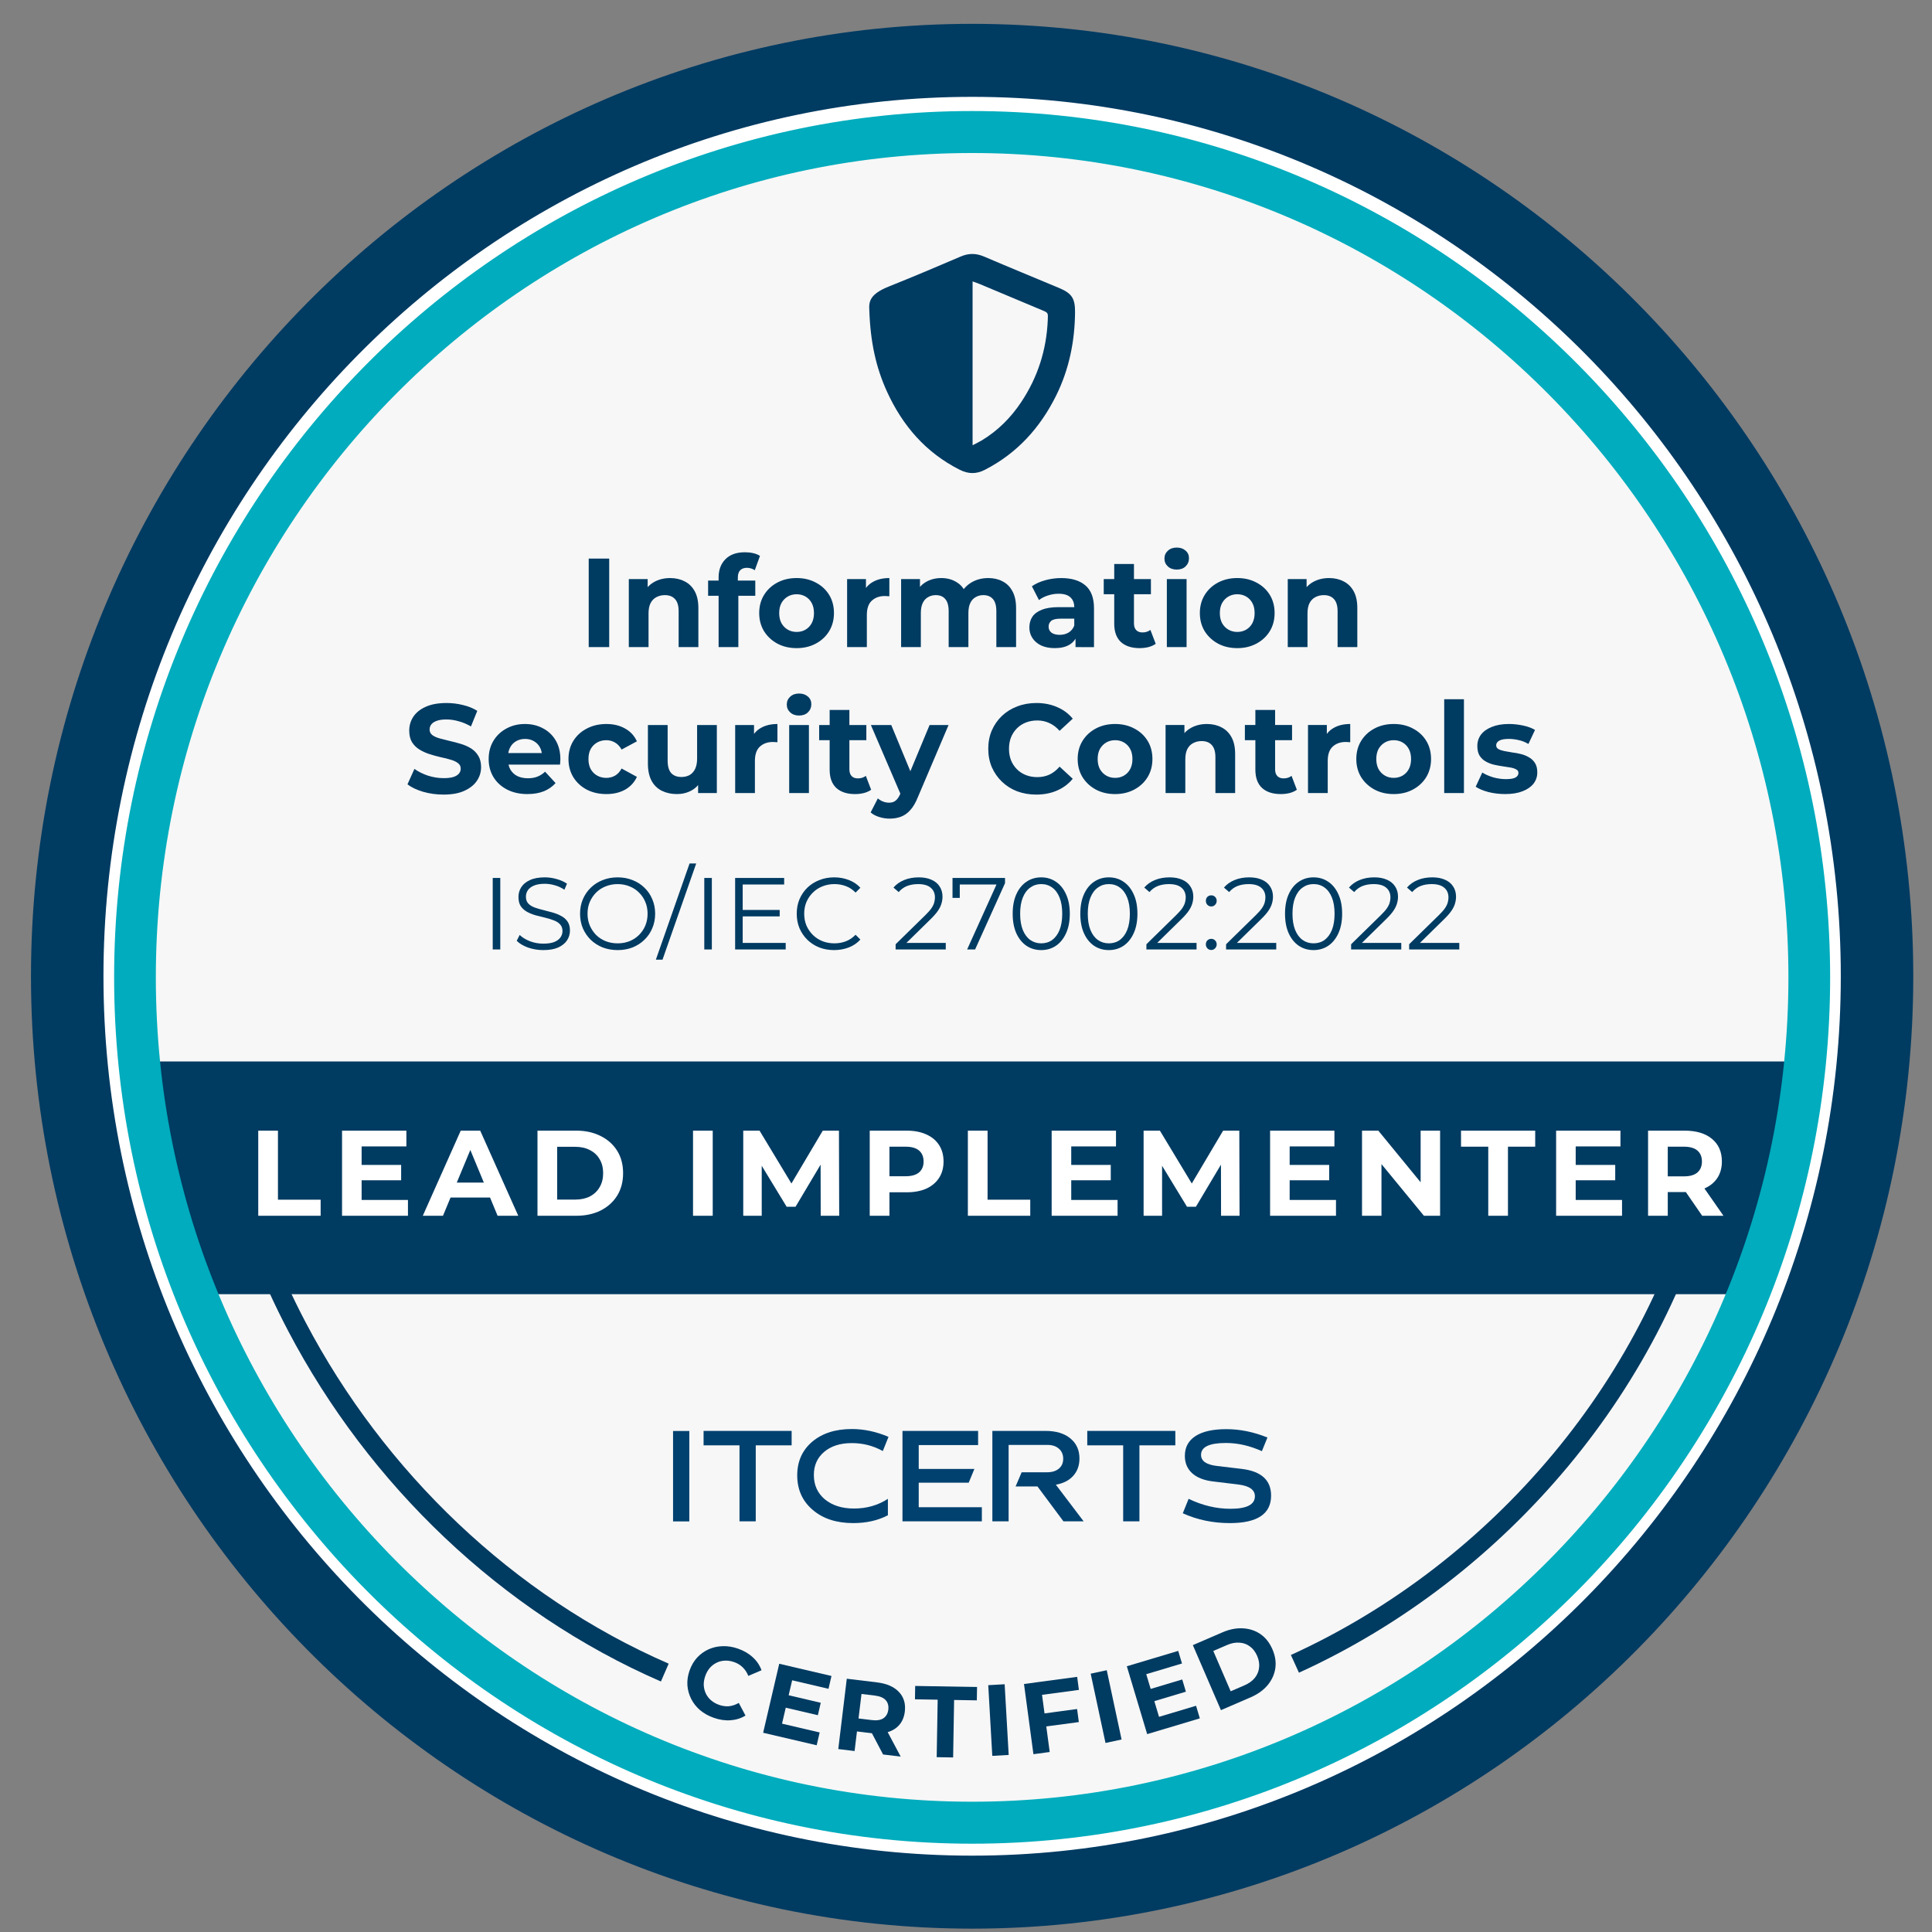
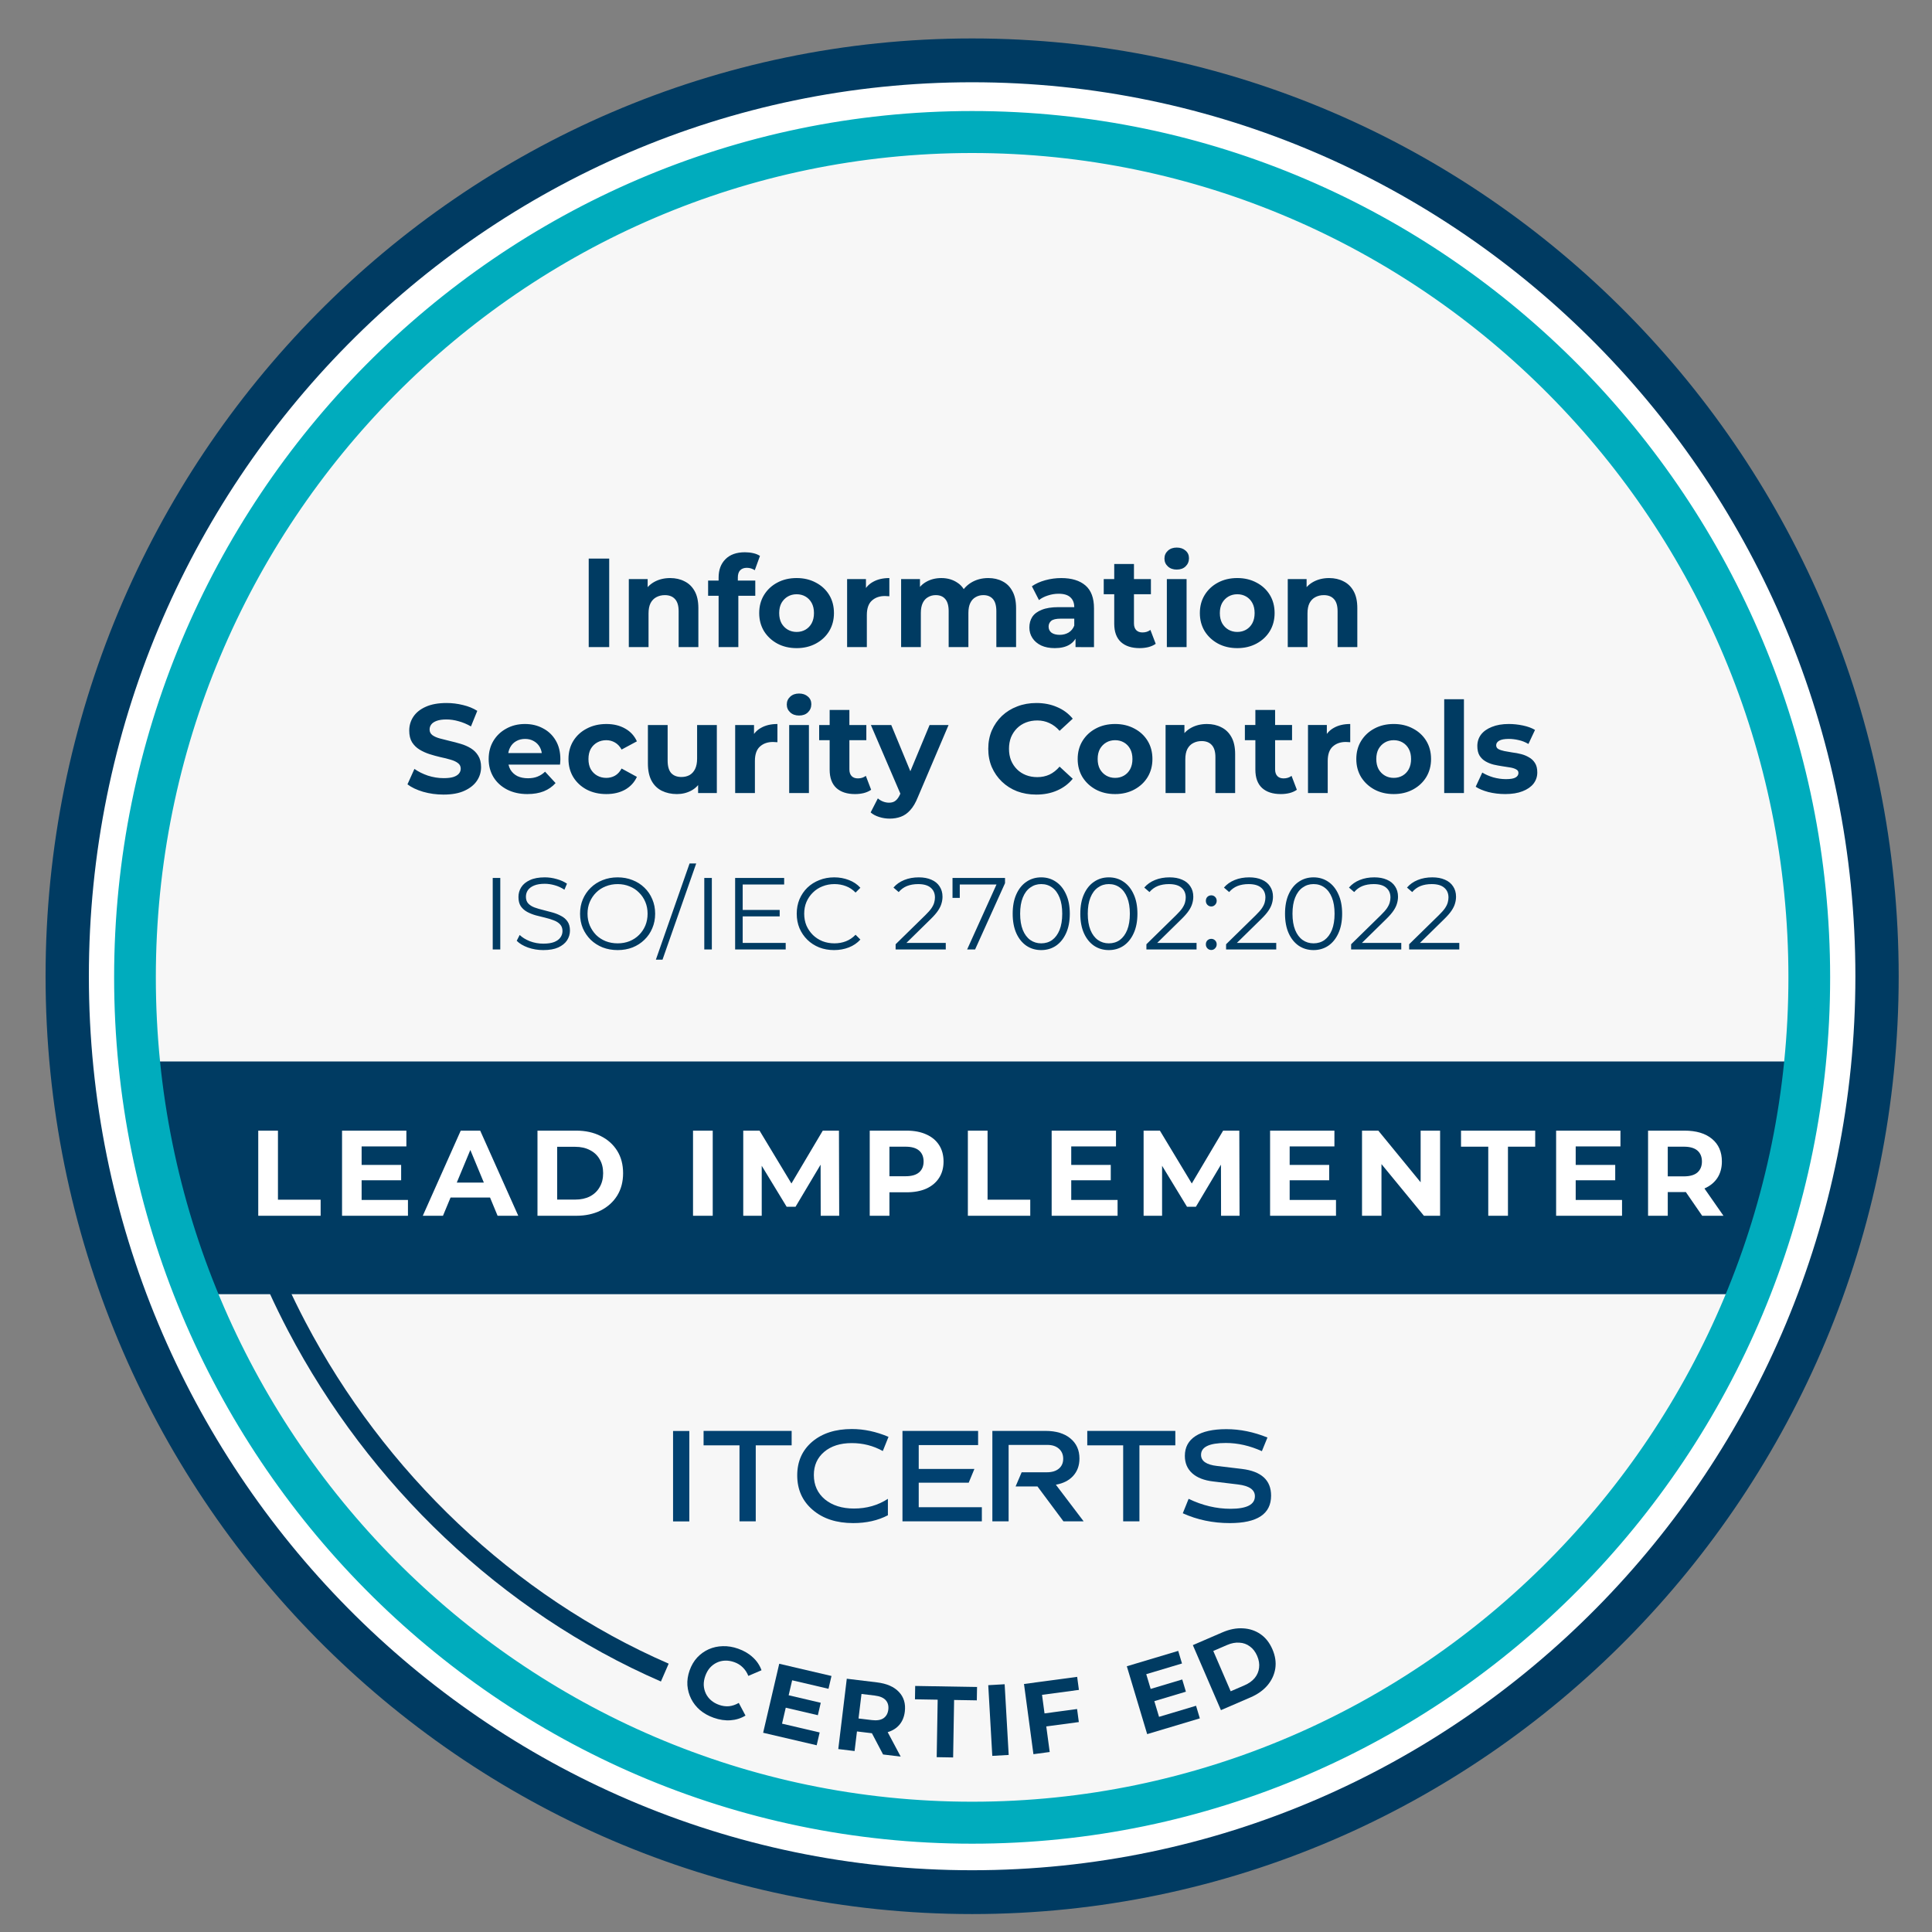
<svg xmlns="http://www.w3.org/2000/svg" xmlns:ns1="http://sodipodi.sourceforge.net/DTD/sodipodi-0.dtd" xmlns:ns2="http://www.inkscape.org/namespaces/inkscape" version="1.1" id="Camada_2_1_" x="0px" y="0px" viewBox="0 0 400 400" style="enable-background:new 0 0 400 400;" xml:space="preserve" ns1:docname="009.svg" ns2:version="1.3.2 (091e20e, 2023-11-25)">
  <rect x="0" y="0" width="400" height="400" fill="#808080" stroke="none" />
  <defs id="defs52">
    <clipPath clipPathUnits="userSpaceOnUse" id="clipPath45">
      <path d="M 0,412.077 H 406.834 V 0 H 0 Z" transform="translate(-372.739,-206.181)" id="path45" />
    </clipPath>
    <clipPath clipPathUnits="userSpaceOnUse" id="clipPath47">
      <path d="M 0,412.077 H 406.834 V 0 H 0 Z" transform="translate(-389.465,-206.039)" id="path47" />
    </clipPath>
    <clipPath clipPathUnits="userSpaceOnUse" id="clipPath49">
      <path d="M 0,412.077 H 406.834 V 0 H 0 Z" transform="translate(-203.417,-389.842)" id="path49" />
    </clipPath>
    <clipPath clipPathUnits="userSpaceOnUse" id="clipPath51">
      <path d="M 0,412.077 H 406.834 V 0 H 0 Z" transform="translate(-203.417,-389.842)" id="path51" />
    </clipPath>
    <clipPath clipPathUnits="userSpaceOnUse" id="clipPath53">
      <path d="M 0,412.077 H 406.834 V 0 H 0 Z" transform="translate(-372.739,-202.567)" id="path53" />
    </clipPath>
    <clipPath clipPathUnits="userSpaceOnUse" id="clipPath55">
      <path d="M 0,412.077 H 406.834 V 0 H 0 Z" transform="translate(-366.879,-146.229)" id="path55" />
    </clipPath>
    <clipPath clipPathUnits="userSpaceOnUse" id="clipPath57">
      <path d="M 0,412.077 H 406.834 V 0 H 0 Z" transform="translate(-203.417,-376.797)" id="path57" />
    </clipPath>
    <clipPath clipPathUnits="userSpaceOnUse" id="clipPath59">
      <path d="M 0,412.077 H 406.834 V 0 H 0 Z" transform="translate(-203.417,-376.797)" id="path59" />
    </clipPath>
    <clipPath clipPathUnits="userSpaceOnUse" id="clipPath62">
      <path d="M 0,412.077 H 406.834 V 0 H 0 Z" transform="translate(-140.239,-62.918)" id="path62" />
    </clipPath>
    <clipPath clipPathUnits="userSpaceOnUse" id="clipPath64">
-       <path d="M 0,412.077 H 406.834 V 0 H 0 Z" transform="translate(-355.096,-167.852)" id="path64" />
-     </clipPath>
+       </clipPath>
    <clipPath clipPathUnits="userSpaceOnUse" id="clipPath66">
      <path d="M 0,412.077 H 406.834 V 0 H 0 Z" transform="translate(-203.511,-315.222)" id="path66" />
    </clipPath>
    <clipPath clipPathUnits="userSpaceOnUse" id="clipPath68">
      <path d="M 0,412.077 H 406.834 V 0 H 0 Z" transform="translate(2.5000001e-6)" id="path68" />
    </clipPath>
    <clipPath clipPathUnits="userSpaceOnUse" id="clipPath70">
      <path d="M 0,412.077 H 406.834 V 0 H 0 Z" transform="translate(-148.212,-112.6)" id="path70" />
    </clipPath>
    <clipPath clipPathUnits="userSpaceOnUse" id="clipPath72">
      <path d="M 0,412.077 H 406.834 V 0 H 0 Z" transform="translate(-186.227,-111.378)" id="path72" />
    </clipPath>
    <clipPath clipPathUnits="userSpaceOnUse" id="clipPath74">
      <path d="M 0,412.077 H 406.834 V 0 H 0 Z" transform="translate(-189.098,-112.6)" id="path74" />
    </clipPath>
    <clipPath clipPathUnits="userSpaceOnUse" id="clipPath76">
      <path d="M 0,412.077 H 406.834 V 0 H 0 Z" transform="translate(-207.577,-112.6)" id="path76" />
    </clipPath>
    <clipPath clipPathUnits="userSpaceOnUse" id="clipPath78">
      <path d="M 0,412.077 H 406.834 V 0 H 0 Z" transform="translate(-227.086,-112.6)" id="path78" />
    </clipPath>
    <clipPath clipPathUnits="userSpaceOnUse" id="clipPath80">
      <path d="M 0,412.077 H 406.834 V 0 H 0 Z" transform="translate(-264.127,-111.241)" id="path80" />
    </clipPath>
  </defs>
  <ns1:namedview id="namedview52" pagecolor="#ffffff" bordercolor="#000000" borderopacity="0.25" ns2:showpageshadow="2" ns2:pageopacity="0.0" ns2:pagecheckerboard="0" ns2:deskcolor="#d1d1d1" ns2:zoom="0.45047702" ns2:cx="289.69291" ns2:cy="170.92992" ns2:window-width="1440" ns2:window-height="449" ns2:window-x="0" ns2:window-y="25" ns2:window-maximized="0" ns2:current-layer="text59" />
  <style type="text/css" id="style1">
	.st0{fill:#F7F7F7;stroke:#F7F7F7;stroke-width:0.75;stroke-miterlimit:10;}
	.st1{fill:#FFFFFF;}
	.st2{fill:#003B62;stroke:#003B62;stroke-width:6;stroke-miterlimit:10;}
	.st3{fill:#003B62;}
	.st4{fill:#99D6FF;stroke:#99D6FF;stroke-width:3;stroke-miterlimit:10;}
	.st5{fill:none;stroke:#003B62;stroke-width:4;stroke-miterlimit:10;}
	.st6{fill-rule:evenodd;clip-rule:evenodd;fill:#003B62;}
	.st7{fill:#014170;}
</style>
  <path id="path44" d="m 0,0 c 0,-96.311 -75.808,-174.386 -169.321,-174.386 -93.514,0 -169.322,78.075 -169.322,174.386 0,96.311 75.808,174.386 169.322,174.386 C -75.808,174.386 0,96.311 0,0" style="fill:#f7f7f7;fill-opacity:1;fill-rule:nonzero;stroke:#f7f7f7;stroke-width:0.75;stroke-linecap:butt;stroke-linejoin:miter;stroke-miterlimit:10;stroke-dasharray:none;stroke-opacity:1" transform="matrix(1.007,0,0,-1.007,371.801,202.004)" clip-path="url(#clipPath45)" />
  <path id="path46" d="M 0,0 C 0,-104 -83.297,-188.309 -186.048,-188.309 -288.8,-188.309 -372.097,-104 -372.097,0 c 0,104 83.297,188.309 186.049,188.309 C -83.297,188.309 0,104 0,0" style="fill:#ffffff;fill-opacity:1;fill-rule:nonzero;stroke:none" transform="matrix(1.007,0,0,-1.007,388.647,202.148)" clip-path="url(#clipPath47)" />
  <path id="path48" d="m 0,0 c -100.135,0 -181.598,-82.454 -181.598,-183.803 0,-101.35 81.463,-183.805 181.598,-183.805 100.134,0 181.598,82.455 181.598,183.805 C 181.598,-82.454 100.134,0 0,0 m 0,-376.617 c -105.042,0 -190.5,86.496 -190.5,192.814 0,106.318 85.458,192.813 190.5,192.813 105.042,0 190.5,-86.495 190.5,-192.813 0,-106.318 -85.458,-192.814 -190.5,-192.814" style="fill:#003b62;fill-opacity:1;fill-rule:nonzero;stroke:none" transform="matrix(1.007,0,0,-1.007,201.269,17.031)" clip-path="url(#clipPath49)" />
-   <path id="path50" d="m 0,0 c -100.135,0 -181.598,-82.454 -181.598,-183.803 0,-101.35 81.463,-183.805 181.598,-183.805 100.134,0 181.598,82.455 181.598,183.805 C 181.598,-82.454 100.134,0 0,0 Z m 0,-376.617 c -105.042,0 -190.5,86.496 -190.5,192.814 0,106.318 85.458,192.813 190.5,192.813 105.042,0 190.5,-86.495 190.5,-192.813 0,-106.318 -85.458,-192.814 -190.5,-192.814 z" style="fill:none;stroke:#003b62;stroke-width:6;stroke-linecap:butt;stroke-linejoin:miter;stroke-miterlimit:10;stroke-dasharray:none;stroke-opacity:1" transform="matrix(1.007,0,0,-1.007,201.269,17.031)" clip-path="url(#clipPath51)" />
  <path id="path52" d="m 0,0 c 0,-96.311 -75.808,-174.386 -169.321,-174.386 -93.514,0 -169.322,78.075 -169.322,174.386 0,96.311 75.808,174.386 169.322,174.386 C -75.808,174.386 0,96.311 0,0" style="fill:#f7f7f7;fill-opacity:1;fill-rule:nonzero;stroke:#f7f7f7;stroke-width:0.75;stroke-linecap:butt;stroke-linejoin:miter;stroke-miterlimit:10;stroke-dasharray:none;stroke-opacity:1" transform="matrix(1.007,0,0,-1.007,371.801,205.644)" clip-path="url(#clipPath53)" />
  <path id="path54" d="m 0,0 c 1.299,1.813 2.376,3.782 3.276,5.861 -0.829,2.819 -0.283,6.41 1.669,8.165 -3.228,2.892 -2.664,10.833 1.687,11.962 0.183,2.091 0.377,4.179 0.572,6.268 -0.054,1.971 -0.148,3.927 -0.28,5.846 -0.124,1.792 0.233,3.195 0.872,4.222 H -334.72 c 0.021,-3.281 0.055,-6.561 0.106,-9.841 0.896,-2.743 1.306,-5.763 1.26,-8.772 1.447,-0.493 2.657,-1.934 3.032,-4.547 1.137,-7.942 3.728,-14.968 6.836,-21.874 0.432,-0.962 0.653,-1.911 0.712,-2.818 H -1.314 C -1.574,-3.712 -1.24,-1.731 0,0" style="fill:#003b62;fill-opacity:1;fill-rule:nonzero;stroke:none" transform="matrix(1.007,0,0,-1.007,365.9,262.384)" clip-path="url(#clipPath55)" />
  <path id="path56" d="m 0,0 c -93.37,0 -169.331,-76.704 -169.331,-170.986 0,-94.284 75.961,-170.988 169.331,-170.988 93.368,0 169.33,76.704 169.33,170.988 C 169.33,-76.704 93.368,0 0,0 m 0,-347.604 c -96.444,0 -174.906,79.23 -174.906,176.618 C -174.906,-73.6 -96.444,5.63 0,5.63 96.443,5.63 174.906,-73.6 174.906,-170.986 174.906,-268.374 96.443,-347.604 0,-347.604" style="fill:#00acbd;fill-opacity:1;fill-rule:nonzero;stroke:none" transform="matrix(1.007,0,0,-1.007,201.269,30.169)" clip-path="url(#clipPath57)" />
  <path id="path58" d="m 0,0 c -93.37,0 -169.331,-76.704 -169.331,-170.986 0,-94.284 75.961,-170.988 169.331,-170.988 93.368,0 169.33,76.704 169.33,170.988 C 169.33,-76.704 93.368,0 0,0 Z m 0,-347.604 c -96.444,0 -174.906,79.23 -174.906,176.618 C -174.906,-73.6 -96.444,5.63 0,5.63 96.443,5.63 174.906,-73.6 174.906,-170.986 174.906,-268.374 96.443,-347.604 0,-347.604 Z" style="fill:none;stroke:#00acbd;stroke-width:3;stroke-linecap:butt;stroke-linejoin:miter;stroke-miterlimit:10;stroke-dasharray:none;stroke-opacity:1" transform="matrix(1.007,0,0,-1.007,201.269,30.169)" clip-path="url(#clipPath59)" />
  <g id="text59" style="font-size:12.086px;stroke-width:1.007" aria-label="Information&#10;Security Controls">
    <path style="font-weight:700;font-size:26.186px;font-family:Montserrat;fill:#003b62" d="m 121.887,133.978 v -18.33 h 4.242 v 18.33 z m 8.301,0 v -14.088 h 3.902 v 3.902 L 133.356,122.613 q 0.759,-1.414 2.173,-2.173 1.414,-0.759 3.221,-0.759 1.676,0 2.985,0.681 1.335,0.655 2.095,2.042 0.759,1.362 0.759,3.509 v 8.065 h -4.085 v -7.437 q 0,-1.702 -0.759,-2.514 -0.733,-0.812 -2.095,-0.812 -0.969,0 -1.754,0.419 -0.759,0.393 -1.205,1.231 -0.419,0.838 -0.419,2.147 v 6.965 z m 18.592,0 v -14.402 q 0,-2.383 1.414,-3.797 1.414,-1.44 4.033,-1.44 0.89,0 1.702,0.183 0.838,0.183 1.414,0.576 l -1.074,2.959 q -0.34,-0.236 -0.759,-0.367 -0.419,-0.131 -0.89,-0.131 -0.89,0 -1.388,0.524 -0.471,0.498 -0.471,1.519 v 1.309 l 0.105,1.754 v 11.312 z m -2.173,-10.631 v -3.142 h 9.767 v 3.142 z m 18.33,10.841 q -2.252,0 -4.006,-0.943 -1.728,-0.943 -2.75,-2.566 -0.995,-1.65 -0.995,-3.745 0,-2.121 0.995,-3.745 1.021,-1.65 2.75,-2.566 1.754,-0.943 4.006,-0.943 2.226,0 3.98,0.943 1.754,0.916 2.75,2.54 0.995,1.624 0.995,3.771 0,2.095 -0.995,3.745 -0.995,1.624 -2.75,2.566 -1.754,0.943 -3.98,0.943 z m 0,-3.352 q 1.021,0 1.833,-0.471 0.812,-0.471 1.283,-1.335 0.471,-0.89 0.471,-2.095 0,-1.231 -0.471,-2.095 -0.471,-0.864 -1.283,-1.335 -0.812,-0.471 -1.833,-0.471 -1.021,0 -1.833,0.471 -0.812,0.471 -1.309,1.335 -0.471,0.864 -0.471,2.095 0,1.205 0.471,2.095 0.498,0.864 1.309,1.335 0.812,0.471 1.833,0.471 z m 10.448,3.142 v -14.088 h 3.902 v 3.98 l -0.55,-1.152 q 0.628,-1.493 2.016,-2.252 1.388,-0.786 3.378,-0.786 v 3.771 q -0.262,-0.026 -0.471,-0.026 -0.209,-0.026 -0.445,-0.026 -1.676,0 -2.723,0.969 -1.021,0.943 -1.021,2.959 v 6.651 z m 11.181,0 v -14.088 h 3.902 v 3.849 l -0.733,-1.126 q 0.733,-1.44 2.069,-2.173 1.362,-0.759 3.09,-0.759 1.938,0 3.378,0.995 1.466,0.969 1.938,2.985 l -1.44,-0.393 q 0.707,-1.65 2.252,-2.619 1.571,-0.969 3.587,-0.969 1.676,0 2.959,0.681 1.309,0.655 2.042,2.042 0.759,1.362 0.759,3.509 v 8.065 h -4.085 v -7.437 q 0,-1.702 -0.707,-2.514 -0.707,-0.812 -1.99,-0.812 -0.89,0 -1.597,0.419 -0.707,0.393 -1.1,1.205 -0.393,0.812 -0.393,2.069 v 7.07 h -4.085 v -7.437 q 0,-1.702 -0.707,-2.514 -0.681,-0.812 -1.964,-0.812 -0.89,0 -1.597,0.419 -0.707,0.393 -1.1,1.205 -0.393,0.812 -0.393,2.069 v 7.07 z m 36.11,0 v -2.75 l -0.262,-0.602 v -4.923 q 0,-1.309 -0.812,-2.042 -0.786,-0.733 -2.435,-0.733 -1.126,0 -2.226,0.367 -1.074,0.34 -1.833,0.943 l -1.466,-2.854 q 1.152,-0.812 2.776,-1.257 1.624,-0.445 3.299,-0.445 3.221,0 5.002,1.519 1.781,1.519 1.781,4.74 v 8.039 z m -4.294,0.209 q -1.65,0 -2.828,-0.55 -1.178,-0.576 -1.807,-1.545 -0.628,-0.969 -0.628,-2.173 0,-1.257 0.602,-2.2 0.628,-0.943 1.964,-1.466 1.335,-0.55 3.483,-0.55 h 3.745 v 2.383 h -3.299 q -1.44,0 -1.99,0.471 -0.524,0.471 -0.524,1.178 0,0.786 0.602,1.257 0.628,0.445 1.702,0.445 1.021,0 1.833,-0.471 0.812,-0.498 1.178,-1.44 l 0.628,1.885 q -0.445,1.362 -1.624,2.069 -1.178,0.707 -3.038,0.707 z m 17.571,0 q -2.488,0 -3.876,-1.257 -1.388,-1.283 -1.388,-3.797 v -12.36 h 4.085 v 12.307 q 0,0.89 0.471,1.388 0.471,0.471 1.283,0.471 0.969,0 1.65,-0.524 l 1.1,2.88 q -0.628,0.445 -1.519,0.681 -0.864,0.209 -1.807,0.209 z m -7.437,-11.155 v -3.142 h 9.767 v 3.142 z m 13.067,10.946 v -14.088 h 4.085 v 14.088 z m 2.042,-16.052 q -1.126,0 -1.833,-0.655 -0.707,-0.655 -0.707,-1.624 0,-0.969 0.707,-1.624 0.707,-0.655 1.833,-0.655 1.126,0 1.833,0.628 0.707,0.602 0.707,1.571 0,1.021 -0.707,1.702 -0.681,0.655 -1.833,0.655 z m 12.543,16.261 q -2.252,0 -4.006,-0.943 -1.728,-0.943 -2.75,-2.566 -0.995,-1.65 -0.995,-3.745 0,-2.121 0.995,-3.745 1.021,-1.65 2.75,-2.566 1.754,-0.943 4.006,-0.943 2.226,0 3.98,0.943 1.754,0.916 2.75,2.54 0.995,1.624 0.995,3.771 0,2.095 -0.995,3.745 -0.995,1.624 -2.75,2.566 -1.754,0.943 -3.98,0.943 z m 0,-3.352 q 1.021,0 1.833,-0.471 0.812,-0.471 1.283,-1.335 0.471,-0.89 0.471,-2.095 0,-1.231 -0.471,-2.095 -0.471,-0.864 -1.283,-1.335 -0.812,-0.471 -1.833,-0.471 -1.021,0 -1.833,0.471 -0.812,0.471 -1.309,1.335 -0.471,0.864 -0.471,2.095 0,1.205 0.471,2.095 0.498,0.864 1.309,1.335 0.812,0.471 1.833,0.471 z m 10.448,3.142 v -14.088 h 3.902 v 3.902 l -0.733,-1.178 q 0.759,-1.414 2.173,-2.173 1.414,-0.759 3.221,-0.759 1.676,0 2.985,0.681 1.335,0.655 2.095,2.042 0.759,1.362 0.759,3.509 v 8.065 h -4.085 v -7.437 q 0,-1.702 -0.759,-2.514 -0.733,-0.812 -2.095,-0.812 -0.969,0 -1.754,0.419 -0.759,0.393 -1.205,1.231 -0.419,0.838 -0.419,2.147 v 6.965 z" id="path1" />
    <path style="font-weight:700;font-size:26.186px;font-family:Montserrat;fill:#003b62" d="m 91.825,164.51 q -2.2,0 -4.216,-0.576 -2.016,-0.602 -3.247,-1.545 l 1.44,-3.195 q 1.178,0.838 2.776,1.388 1.624,0.524 3.273,0.524 1.257,0 2.016,-0.236 0.786,-0.262 1.152,-0.707 0.367,-0.445 0.367,-1.021 0,-0.733 -0.576,-1.152 -0.576,-0.445 -1.519,-0.707 -0.943,-0.288 -2.095,-0.524 -1.126,-0.262 -2.278,-0.628 -1.126,-0.367 -2.069,-0.943 -0.943,-0.576 -1.545,-1.519 -0.576,-0.943 -0.576,-2.409 0,-1.571 0.838,-2.854 0.864,-1.309 2.566,-2.069 1.728,-0.786 4.321,-0.786 1.728,0 3.404,0.419 1.676,0.393 2.959,1.205 l -1.309,3.221 q -1.283,-0.733 -2.566,-1.074 -1.283,-0.367 -2.514,-0.367 -1.231,0 -2.016,0.288 -0.786,0.288 -1.126,0.759 -0.34,0.445 -0.34,1.047 0,0.707 0.576,1.152 0.576,0.419 1.519,0.681 0.943,0.262 2.069,0.524 1.152,0.262 2.278,0.602 1.152,0.34 2.095,0.917 0.943,0.576 1.519,1.519 0.602,0.943 0.602,2.383 0,1.545 -0.864,2.828 -0.864,1.283 -2.592,2.069 -1.702,0.786 -4.321,0.786 z m 17.387,-0.105 q -2.409,0 -4.242,-0.943 -1.807,-0.943 -2.802,-2.566 -0.995,-1.65 -0.995,-3.745 0,-2.121 0.969,-3.745 0.995,-1.65 2.697,-2.566 1.702,-0.943 3.849,-0.943 2.069,0 3.718,0.89 1.676,0.864 2.645,2.514 0.969,1.624 0.969,3.902 0,0.236 -0.026,0.55 -0.026,0.288 -0.052,0.55 h -11.443 v -2.383 h 9.296 l -1.571,0.707 q 0,-1.1 -0.445,-1.912 -0.445,-0.812 -1.231,-1.257 -0.786,-0.471 -1.833,-0.471 -1.047,0 -1.859,0.471 -0.786,0.445 -1.231,1.283 -0.445,0.812 -0.445,1.938 v 0.628 q 0,1.152 0.498,2.043 0.524,0.864 1.44,1.335 0.943,0.445 2.2,0.445 1.126,0 1.964,-0.34 0.864,-0.34 1.571,-1.021 l 2.173,2.357 q -0.969,1.1 -2.435,1.702 -1.466,0.576 -3.378,0.576 z m 16.34,0 q -2.278,0 -4.059,-0.916 -1.781,-0.943 -2.802,-2.592 -0.995,-1.65 -0.995,-3.745 0,-2.121 0.995,-3.745 1.021,-1.65 2.802,-2.566 1.781,-0.943 4.059,-0.943 2.226,0 3.876,0.943 1.65,0.916 2.435,2.645 l -3.168,1.702 q -0.55,-0.995 -1.388,-1.466 -0.812,-0.471 -1.781,-0.471 -1.047,0 -1.885,0.471 -0.838,0.471 -1.335,1.335 -0.471,0.864 -0.471,2.095 0,1.231 0.471,2.095 0.498,0.864 1.335,1.335 0.838,0.471 1.885,0.471 0.969,0 1.781,-0.445 0.838,-0.471 1.388,-1.493 l 3.168,1.728 q -0.786,1.702 -2.435,2.645 -1.65,0.916 -3.876,0.916 z m 14.612,0 q -1.754,0 -3.142,-0.681 -1.362,-0.681 -2.121,-2.069 -0.759,-1.414 -0.759,-3.587 v -7.961 h 4.085 v 7.358 q 0,1.754 0.733,2.592 0.759,0.812 2.121,0.812 0.943,0 1.676,-0.393 0.733,-0.419 1.152,-1.257 0.419,-0.864 0.419,-2.147 v -6.965 h 4.085 v 14.088 h -3.876 v -3.876 l 0.707,1.126 q -0.707,1.466 -2.095,2.226 -1.362,0.733 -2.985,0.733 z m 12.046,-0.209 v -14.088 h 3.902 v 3.98 l -0.55,-1.152 q 0.628,-1.493 2.016,-2.252 1.388,-0.786 3.378,-0.786 v 3.771 q -0.262,-0.026 -0.471,-0.026 -0.209,-0.026 -0.445,-0.026 -1.676,0 -2.723,0.969 -1.021,0.943 -1.021,2.959 v 6.651 z m 11.184,0 v -14.088 h 4.085 v 14.088 z m 2.042,-16.052 q -1.126,0 -1.833,-0.655 -0.707,-0.655 -0.707,-1.624 0,-0.969 0.707,-1.624 0.707,-0.655 1.833,-0.655 1.126,0 1.833,0.628 0.707,0.602 0.707,1.571 0,1.021 -0.707,1.702 -0.681,0.655 -1.833,0.655 z m 11.6,16.261 q -2.488,0 -3.876,-1.257 -1.388,-1.283 -1.388,-3.797 V 146.992 h 4.085 v 12.307 q 0,0.89 0.471,1.388 0.471,0.471 1.283,0.471 0.969,0 1.65,-0.524 l 1.1,2.88 q -0.628,0.445 -1.519,0.681 -0.864,0.209 -1.807,0.209 z m -7.437,-11.155 v -3.142 h 9.767 v 3.142 z m 14.585,16.235 q -1.1,0 -2.173,-0.34 -1.074,-0.34 -1.754,-0.943 l 1.493,-2.907 q 0.471,0.419 1.074,0.655 0.628,0.236 1.231,0.236 0.864,0 1.362,-0.419 0.524,-0.393 0.943,-1.335 l 0.733,-1.728 0.314,-0.445 5.054,-12.15 h 3.928 l -6.363,14.952 q -0.681,1.702 -1.571,2.671 -0.864,0.969 -1.938,1.362 -1.047,0.393 -2.331,0.393 z m 2.409,-4.74 -6.285,-14.638 h 4.216 l 4.871,11.784 z m 27.94,-0.236 q -2.121,0 -3.954,-0.681 -1.807,-0.707 -3.142,-1.99 -1.335,-1.283 -2.095,-3.011 -0.733,-1.728 -0.733,-3.797 0,-2.069 0.733,-3.797 0.759,-1.728 2.095,-3.011 1.362,-1.283 3.168,-1.964 1.807,-0.707 3.954,-0.707 2.383,0 4.294,0.838 1.938,0.812 3.247,2.409 l -2.723,2.514 q -0.943,-1.074 -2.095,-1.597 -1.152,-0.55 -2.514,-0.55 -1.283,0 -2.357,0.419 -1.074,0.419 -1.859,1.205 -0.786,0.786 -1.231,1.859 -0.419,1.074 -0.419,2.383 0,1.309 0.419,2.383 0.445,1.074 1.231,1.859 0.786,0.786 1.859,1.205 1.074,0.419 2.357,0.419 1.362,0 2.514,-0.524 1.152,-0.55 2.095,-1.65 l 2.723,2.514 q -1.309,1.597 -3.247,2.435 -1.912,0.838 -4.321,0.838 z m 16.34,-0.105 q -2.252,0 -4.006,-0.943 -1.728,-0.943 -2.75,-2.566 -0.995,-1.65 -0.995,-3.745 0,-2.121 0.995,-3.745 1.021,-1.65 2.75,-2.566 1.754,-0.943 4.006,-0.943 2.226,0 3.98,0.943 1.754,0.916 2.75,2.54 0.995,1.624 0.995,3.771 0,2.095 -0.995,3.745 -0.995,1.624 -2.75,2.566 -1.754,0.943 -3.98,0.943 z m 0,-3.352 q 1.021,0 1.833,-0.471 0.812,-0.471 1.283,-1.335 0.471,-0.89 0.471,-2.095 0,-1.231 -0.471,-2.095 -0.471,-0.864 -1.283,-1.335 -0.812,-0.471 -1.833,-0.471 -1.021,0 -1.833,0.471 -0.812,0.471 -1.309,1.335 -0.471,0.864 -0.471,2.095 0,1.205 0.471,2.095 0.498,0.864 1.309,1.335 0.812,0.471 1.833,0.471 z m 10.448,3.142 v -14.088 h 3.902 v 3.902 l -0.733,-1.178 q 0.759,-1.414 2.173,-2.173 1.414,-0.759 3.221,-0.759 1.676,0 2.985,0.681 1.335,0.655 2.095,2.042 0.759,1.362 0.759,3.509 v 8.065 h -4.085 v -7.437 q 0,-1.702 -0.759,-2.514 -0.733,-0.812 -2.095,-0.812 -0.969,0 -1.754,0.419 -0.759,0.393 -1.205,1.231 -0.419,0.838 -0.419,2.147 v 6.965 z m 23.855,0.209 q -2.488,0 -3.876,-1.257 -1.388,-1.283 -1.388,-3.797 V 146.992 h 4.085 v 12.307 q 0,0.89 0.471,1.388 0.471,0.471 1.283,0.471 0.969,0 1.65,-0.524 l 1.1,2.88 q -0.628,0.445 -1.519,0.681 -0.864,0.209 -1.807,0.209 z m -7.437,-11.155 v -3.142 h 9.767 v 3.142 z m 13.067,10.946 v -14.088 h 3.902 v 3.98 l -0.55,-1.152 q 0.628,-1.493 2.016,-2.252 1.388,-0.786 3.378,-0.786 v 3.771 q -0.262,-0.026 -0.471,-0.026 -0.209,-0.026 -0.445,-0.026 -1.676,0 -2.723,0.969 -1.021,0.943 -1.021,2.959 v 6.651 z m 17.754,0.209 q -2.252,0 -4.006,-0.943 -1.728,-0.943 -2.75,-2.566 -0.995,-1.65 -0.995,-3.745 0,-2.121 0.995,-3.745 1.021,-1.65 2.75,-2.566 1.754,-0.943 4.006,-0.943 2.226,0 3.98,0.943 1.754,0.916 2.75,2.54 0.995,1.624 0.995,3.771 0,2.095 -0.995,3.745 -0.995,1.624 -2.75,2.566 -1.754,0.943 -3.98,0.943 z m 0,-3.352 q 1.021,0 1.833,-0.471 0.812,-0.471 1.283,-1.335 0.471,-0.89 0.471,-2.095 0,-1.231 -0.471,-2.095 -0.471,-0.864 -1.283,-1.335 -0.812,-0.471 -1.833,-0.471 -1.021,0 -1.833,0.471 -0.812,0.471 -1.309,1.335 -0.471,0.864 -0.471,2.095 0,1.205 0.471,2.095 0.498,0.864 1.309,1.335 0.812,0.471 1.833,0.471 z m 10.448,3.142 V 144.766 h 4.085 v 19.43 z m 12.622,0.209 q -1.807,0 -3.483,-0.419 -1.65,-0.445 -2.619,-1.1 l 1.362,-2.933 q 0.969,0.602 2.278,0.995 1.335,0.367 2.619,0.367 1.414,0 1.99,-0.34 0.602,-0.34 0.602,-0.943 0,-0.498 -0.471,-0.733 -0.445,-0.262 -1.205,-0.393 -0.759,-0.131 -1.676,-0.262 -0.89,-0.131 -1.807,-0.34 -0.917,-0.236 -1.676,-0.681 -0.759,-0.445 -1.231,-1.205 -0.445,-0.759 -0.445,-1.964 0,-1.335 0.759,-2.357 0.786,-1.021 2.252,-1.597 1.466,-0.602 3.509,-0.602 1.44,0 2.933,0.314 1.493,0.314 2.488,0.916 l -1.362,2.907 q -1.021,-0.602 -2.069,-0.812 -1.021,-0.236 -1.99,-0.236 -1.362,0 -1.99,0.367 -0.628,0.367 -0.628,0.943 0,0.524 0.445,0.786 0.471,0.262 1.231,0.419 0.759,0.157 1.65,0.288 0.917,0.105 1.833,0.34 0.916,0.236 1.65,0.681 0.759,0.419 1.231,1.178 0.471,0.733 0.471,1.938 0,1.309 -0.786,2.331 -0.786,0.995 -2.278,1.571 -1.466,0.576 -3.587,0.576 z" id="path2" />
  </g>
  <path id="path61" d="m 0,0 c -32.419,14.107 -59.294,39.982 -75.681,71.206 -5.536,10.548 -9.881,21.728 -12.832,33.272" style="fill:none;stroke:#003b62;stroke-width:4;stroke-linecap:butt;stroke-linejoin:miter;stroke-miterlimit:10;stroke-dasharray:none;stroke-opacity:1" transform="matrix(1.007,0,0,-1.007,137.639,346.291)" clip-path="url(#clipPath62)" />
  <path id="path63" d="M 0,0 C -10.197,-44.955 -43.197,-83.955 -85.336,-103.152" style="fill:none;stroke:#003b62;stroke-width:4;stroke-linecap:butt;stroke-linejoin:miter;stroke-miterlimit:10;stroke-dasharray:none;stroke-opacity:1" transform="matrix(1.007,0,0,-1.007,354.032,240.607)" clip-path="url(#clipPath64)" />
-   <path id="path65" d="m 0,0 c 0.791,0.414 1.353,0.672 1.878,0.99 3.291,1.985 5.951,4.643 8.076,7.817 3.437,5.132 5.254,10.806 5.506,16.984 0.059,1.438 0.092,1.442 -1.15,1.965 C 10.057,29.545 5.803,31.332 1.547,33.113 1.084,33.306 0.605,33.461 0,33.684 Z m -21.234,27.788 c -0.11,1.763 0.116,3.286 3.983,4.835 4.965,1.989 9.897,4.065 14.81,6.179 1.664,0.716 3.183,0.688 4.839,-0.023 5.108,-2.192 10.255,-4.293 15.381,-6.442 2.655,-1.114 3.317,-2.172 3.286,-5.059 C 21.003,21.321 19.839,15.595 17.195,10.247 13.925,3.633 9.191,-1.623 2.542,-5.042 c -1.8,-0.926 -3.43,-0.89 -5.229,0.022 -6.951,3.522 -11.722,9.058 -14.909,16.04 -2.244,4.919 -3.416,10.113 -3.638,16.768" style="fill:#003b62;fill-opacity:1;fill-rule:evenodd;stroke:none" transform="matrix(1.007,0,0,-1.007,201.364,92.184)" clip-path="url(#clipPath66)" />
  <path id="path67" d="m 141.958,112.6 h 3.343 V 94.008 h -3.343 z" style="fill:#014170;fill-opacity:1;fill-rule:nonzero;stroke:none" transform="matrix(1.007,0,0,-1.007,-3.602,409.659)" clip-path="url(#clipPath68)" />
  <path id="path69" d="M 0,0 H 18.106 V -2.968 H 10.725 V -18.592 H 7.383 V -2.968 H 0 Z" style="fill:#014170;fill-opacity:1;fill-rule:nonzero;stroke:none" transform="matrix(1.007,0,0,-1.007,145.669,296.254)" clip-path="url(#clipPath70)" />
  <path id="path71" d="m 0,0 -1.172,-2.918 c -1.954,1.089 -4.082,1.633 -6.385,1.633 -2.361,0 -4.252,-0.603 -5.673,-1.808 -1.414,-1.197 -2.12,-2.781 -2.12,-4.751 0,-2.07 0.756,-3.74 2.27,-5.012 1.546,-1.256 3.536,-1.883 5.973,-1.883 2.618,0 4.946,0.665 6.982,1.995 v -3.379 c -2.045,-1.073 -4.422,-1.609 -7.133,-1.609 -3.432,0 -6.205,0.901 -8.316,2.706 -2.129,1.812 -3.193,4.181 -3.193,7.108 0,2.842 1.019,5.141 3.055,6.895 2.062,1.754 4.789,2.631 8.181,2.631 C -5.037,1.608 -2.527,1.072 0,0" style="fill:#014170;fill-opacity:1;fill-rule:nonzero;stroke:none" transform="matrix(1.007,0,0,-1.007,183.956,297.484)" clip-path="url(#clipPath72)" />
  <path id="path73" d="M 0,0 H 15.55 V -2.918 H 3.342 v -4.901 h 11.447 l -1.172,-2.83 H 3.342 v -5.038 h 12.98 v -2.905 H 0 Z" style="fill:#014170;fill-opacity:1;fill-rule:nonzero;stroke:none" transform="matrix(1.007,0,0,-1.007,186.847,296.254)" clip-path="url(#clipPath74)" />
  <path id="path75" d="m 0,0 h 10.937 c 2.144,0 3.841,-0.511 5.092,-1.534 1.251,-1.023 1.877,-2.403 1.877,-4.139 0,-1.431 -0.427,-2.619 -1.284,-3.567 -0.856,-0.948 -2.045,-1.554 -3.566,-1.82 l 5.711,-7.532 h -4.153 l -5.337,7.17 H 4.776 l 1.246,2.918 h 5.213 c 1.032,0 1.843,0.249 2.438,0.748 0.594,0.499 0.891,1.176 0.891,2.032 0,0.857 -0.293,1.544 -0.878,2.064 -0.586,0.519 -1.371,0.779 -2.351,0.779 H 3.342 V -18.592 H 0 Z" style="fill:#014170;fill-opacity:1;fill-rule:nonzero;stroke:none" transform="matrix(1.007,0,0,-1.007,205.458,296.254)" clip-path="url(#clipPath76)" />
  <path id="path77" d="M 0,0 H 18.105 V -2.968 H 10.724 V -18.592 H 7.382 V -2.968 H 0 Z" style="fill:#014170;fill-opacity:1;fill-rule:nonzero;stroke:none" transform="matrix(1.007,0,0,-1.007,225.107,296.254)" clip-path="url(#clipPath78)" />
  <path id="path79" d="m 0,0 -1.147,-2.806 c -2.478,1.123 -4.947,1.684 -7.407,1.684 -3.4,0 -5.1,-0.815 -5.1,-2.444 0,-1.272 1.097,-2.033 3.292,-2.282 l 5.125,-0.611 c 3.99,-0.491 5.985,-2.319 5.985,-5.486 0,-3.766 -2.827,-5.649 -8.479,-5.649 -3.484,0 -6.708,0.673 -9.676,2.02 l 1.197,2.968 c 2.843,-1.364 5.71,-2.046 8.604,-2.046 3.349,0 5.025,0.861 5.025,2.582 0,1.33 -1.156,2.136 -3.467,2.419 l -5.062,0.611 c -1.896,0.216 -3.348,0.779 -4.359,1.689 -1.01,0.911 -1.514,2.102 -1.514,3.573 0,1.779 0.731,3.14 2.194,4.083 1.463,0.944 3.574,1.416 6.334,1.416 C -5.653,1.721 -2.835,1.147 0,0" style="fill:#014170;fill-opacity:1;fill-rule:nonzero;stroke:none" transform="matrix(1.007,0,0,-1.007,262.413,297.623)" clip-path="url(#clipPath80)" />
  <path style="font-weight:700;font-size:20.973px;font-family:Montserrat;fill:#003b62;stroke-width:1.006" d="m 257.575,286.485 q -1.699,0 -3.167,-0.545 -1.447,-0.566 -2.517,-1.594 -1.07,-1.028 -1.678,-2.412 -0.587,-1.384 -0.587,-3.041 0,-1.657 0.587,-3.041 0.608,-1.384 1.678,-2.412 1.091,-1.028 2.538,-1.573 1.447,-0.566 3.167,-0.566 1.909,0 3.44,0.671 1.552,0.65 2.601,1.93 l -2.181,2.013 q -0.755,-0.86 -1.678,-1.279 -0.923,-0.44 -2.013,-0.44 -1.028,0 -1.888,0.336 -0.86,0.336 -1.489,0.965 -0.629,0.629 -0.986,1.489 -0.336,0.86 -0.336,1.909 0,1.049 0.336,1.909 0.357,0.86 0.986,1.489 0.629,0.629 1.489,0.965 0.86,0.336 1.888,0.336 1.091,0 2.013,-0.419 0.923,-0.44 1.678,-1.321 l 2.181,2.013 q -1.049,1.279 -2.601,1.95 -1.531,0.671 -3.461,0.671 z" id="text80" transform="matrix(0.944,0.333,-0.333,0.942,0,0)" aria-label="C" />
  <path style="font-weight:700;font-size:20.973px;font-family:Montserrat;fill:#003b62;stroke-width:1.006" d="m 235.069,313.621 v -14.681 h 11.095 v 2.727 h -7.718 v 9.228 h 7.991 v 2.727 z m 3.125,-6.124 v -2.643 h 7.068 v 2.643 z" id="text81" transform="matrix(0.975,0.228,-0.227,0.973,0,0)" aria-label="E" />
  <path style="font-weight:700;font-size:20.973px;font-family:Montserrat;fill:#003b62;stroke-width:1.006" d="m 215.526,338.975 v -14.681 h 6.271 q 3.062,0 4.761,1.426 1.699,1.405 1.699,3.901 0,1.636 -0.776,2.831 -0.776,1.174 -2.202,1.804 -1.426,0.629 -3.398,0.629 h -4.467 l 1.51,-1.489 v 5.579 z m 9.333,0 -3.67,-5.327 h 3.628 l 3.712,5.327 z m -5.935,-5.201 -1.51,-1.594 h 4.278 q 1.573,0 2.349,-0.671 0.776,-0.692 0.776,-1.888 0,-1.216 -0.776,-1.888 -0.776,-0.671 -2.349,-0.671 h -4.278 l 1.51,-1.615 z" id="text82" transform="matrix(0.994,0.12,-0.12,0.992,0,0)" aria-label="R" />
  <path style="font-weight:700;font-size:20.973px;font-family:Montserrat;fill:#003b62;stroke-width:1.006" d="m 199.866,360.767 v -11.913 h -4.698 v -2.768 h 12.794 v 2.768 h -4.698 v 11.913 z" id="text83" transform="matrix(1.001,0.017,-0.017,0.999,0,0)" aria-label="T" />
  <path style="font-weight:700;font-size:20.973px;font-family:Montserrat;fill:#003b62;stroke-width:1.006" d="m 184.244,375.163 v -14.681 h 3.398 v 14.681 z" id="text84" transform="matrix(0.999,-0.057,0.057,0.997,0,0)" aria-label="I" />
  <path style="font-weight:700;font-size:20.973px;font-family:Montserrat;fill:#003b62;stroke-width:1.006" d="m 163.555,388.827 v -14.681 h 11.095 v 2.726 h -7.697 v 11.955 z m 3.146,-5.348 v -2.726 h 7.047 v 2.726 z" id="text85" transform="matrix(0.992,-0.133,0.133,0.99,0,0)" aria-label="F" />
-   <path style="font-weight:700;font-size:20.973px;font-family:Montserrat;fill:#003b62;stroke-width:1.006" d="M 148.144,401.197 V 386.516 h 3.398 v 14.681 z" id="text86" transform="matrix(0.979,-0.21,0.209,0.977,0,0)" aria-label="I" />
  <path style="font-weight:700;font-size:20.973px;font-family:Montserrat;fill:#003b62;stroke-width:1.006" d="m 124.239,412.423 v -14.681 h 11.095 v 2.726 h -7.718 v 9.228 h 7.991 v 2.726 z m 3.125,-6.124 v -2.643 h 7.068 v 2.643 z" id="text87" transform="matrix(0.959,-0.287,0.287,0.957,0,0)" aria-label="E" />
  <path style="font-weight:700;font-size:20.973px;font-family:Montserrat;fill:#003b62;stroke-width:1.006" d="m 91.595,425.771 v -14.681 h 6.669 q 2.391,0 4.216,0.923 1.825,0.902 2.852,2.538 1.028,1.636 1.028,3.88 0,2.223 -1.028,3.88 -1.028,1.636 -2.852,2.559 -1.825,0.902 -4.216,0.902 z m 3.398,-2.789 h 3.104 q 1.468,0 2.538,-0.545 1.091,-0.566 1.678,-1.594 0.608,-1.028 0.608,-2.412 0,-1.405 -0.608,-2.412 -0.587,-1.028 -1.678,-1.573 -1.07,-0.566 -2.538,-0.566 h -3.104 z" id="text88" transform="matrix(0.919,-0.397,0.396,0.917,0,0)" aria-label="D" />
  <path style="font-size:21.15px;font-family:Montserrat;fill:#003b62;stroke-width:1.007" d="m 102.014,196.579 v -14.805 h 1.565 v 14.805 z m 10.469,0.127 q -1.65,0 -3.173,-0.529 -1.502,-0.55 -2.327,-1.396 l 0.613,-1.206 q 0.783,0.761 2.094,1.29 1.332,0.508 2.792,0.508 1.396,0 2.263,-0.338 0.888,-0.36 1.29,-0.952 0.423,-0.592 0.423,-1.311 0,-0.867 -0.508,-1.396 -0.486,-0.529 -1.29,-0.825 -0.804,-0.317 -1.777,-0.55 -0.973,-0.233 -1.946,-0.486 -0.973,-0.275 -1.798,-0.719 -0.804,-0.444 -1.311,-1.163 -0.486,-0.74 -0.486,-1.925 0,-1.1 0.571,-2.009 0.592,-0.931 1.798,-1.481 1.206,-0.571 3.088,-0.571 1.248,0 2.475,0.36 1.227,0.338 2.115,0.952 l -0.529,1.248 q -0.952,-0.634 -2.03,-0.931 -1.058,-0.296 -2.052,-0.296 -1.332,0 -2.2,0.36 -0.867,0.36 -1.29,0.973 -0.402,0.592 -0.402,1.354 0,0.867 0.486,1.396 0.508,0.529 1.311,0.825 0.825,0.296 1.798,0.529 0.973,0.233 1.925,0.508 0.973,0.275 1.777,0.719 0.825,0.423 1.311,1.142 0.508,0.719 0.508,1.882 0,1.079 -0.592,2.009 -0.592,0.909 -1.819,1.481 -1.206,0.55 -3.109,0.55 z m 15.397,0 q -1.671,0 -3.109,-0.55 -1.417,-0.571 -2.475,-1.586 -1.036,-1.036 -1.629,-2.39 -0.571,-1.375 -0.571,-3.003 0,-1.629 0.571,-2.982 0.592,-1.375 1.629,-2.39 1.058,-1.036 2.475,-1.586 1.417,-0.571 3.109,-0.571 1.671,0 3.088,0.571 1.417,0.55 2.453,1.565 1.058,1.015 1.629,2.39 0.592,1.375 0.592,3.003 0,1.629 -0.592,3.003 -0.571,1.375 -1.629,2.39 -1.036,1.015 -2.453,1.586 -1.417,0.55 -3.088,0.55 z m 0,-1.396 q 1.332,0 2.453,-0.444 1.142,-0.465 1.967,-1.29 0.846,-0.846 1.311,-1.946 0.465,-1.121 0.465,-2.453 0,-1.332 -0.465,-2.432 -0.465,-1.121 -1.311,-1.946 -0.825,-0.846 -1.967,-1.29 -1.121,-0.465 -2.453,-0.465 -1.332,0 -2.475,0.465 -1.142,0.444 -1.988,1.29 -0.825,0.825 -1.311,1.946 -0.465,1.1 -0.465,2.432 0,1.311 0.465,2.432 0.486,1.121 1.311,1.967 0.846,0.825 1.988,1.29 1.142,0.444 2.475,0.444 z m 7.91,3.384 6.98,-19.923 h 1.375 l -6.98,19.923 z m 10.025,-2.115 v -14.805 h 1.565 v 14.805 z m 6.387,0 v -14.805 h 10.152 v 1.354 h -8.587 v 12.098 h 8.904 v 1.354 z m 1.396,-6.853 v -1.332 h 7.826 v 1.332 z m 19.099,6.98 q -1.671,0 -3.088,-0.55 -1.417,-0.571 -2.453,-1.586 -1.036,-1.015 -1.629,-2.39 -0.571,-1.375 -0.571,-3.003 0,-1.629 0.571,-3.003 0.592,-1.375 1.629,-2.39 1.058,-1.015 2.475,-1.565 1.417,-0.571 3.088,-0.571 1.607,0 3.024,0.55 1.417,0.529 2.39,1.607 l -0.994,0.994 q -0.909,-0.931 -2.009,-1.332 -1.1,-0.423 -2.369,-0.423 -1.332,0 -2.475,0.465 -1.142,0.444 -1.988,1.29 -0.846,0.825 -1.332,1.946 -0.465,1.1 -0.465,2.432 0,1.332 0.465,2.453 0.486,1.1 1.332,1.946 0.846,0.825 1.988,1.29 1.142,0.444 2.475,0.444 1.269,0 2.369,-0.423 1.1,-0.423 2.009,-1.354 l 0.994,0.994 q -0.973,1.079 -2.39,1.629 -1.417,0.55 -3.046,0.55 z m 12.732,-0.127 v -1.079 l 6.155,-6.028 q 0.846,-0.825 1.269,-1.438 0.423,-0.634 0.571,-1.184 0.148,-0.55 0.148,-1.036 0,-1.29 -0.888,-2.03 -0.867,-0.74 -2.58,-0.74 -1.311,0 -2.327,0.402 -0.994,0.402 -1.713,1.248 l -1.079,-0.931 q 0.867,-1.015 2.221,-1.565 1.354,-0.55 3.024,-0.55 1.502,0 2.601,0.486 1.1,0.465 1.692,1.375 0.613,0.909 0.613,2.136 0,0.719 -0.212,1.417 -0.19,0.698 -0.719,1.48 -0.508,0.761 -1.502,1.734 l -5.647,5.541 -0.423,-0.592 h 9.179 v 1.354 z m 14.805,0 6.387,-14.128 0.465,0.677 h -9.158 l 0.783,-0.74 v 3.511 h -1.502 v -4.124 h 10.871 v 1.079 l -6.197,13.726 z m 15.334,0.127 q -1.713,0 -3.046,-0.888 -1.332,-0.909 -2.094,-2.58 -0.761,-1.692 -0.761,-4.061 0,-2.369 0.761,-4.04 0.761,-1.692 2.094,-2.58 1.332,-0.909 3.046,-0.909 1.713,0 3.046,0.909 1.332,0.888 2.094,2.58 0.783,1.671 0.783,4.04 0,2.369 -0.783,4.061 -0.761,1.671 -2.094,2.58 -1.332,0.888 -3.046,0.888 z m 0,-1.396 q 1.311,0 2.284,-0.698 0.973,-0.719 1.523,-2.073 0.55,-1.375 0.55,-3.363 0,-1.988 -0.55,-3.342 -0.55,-1.375 -1.523,-2.073 -0.973,-0.719 -2.284,-0.719 -1.269,0 -2.263,0.719 -0.994,0.698 -1.544,2.073 -0.55,1.354 -0.55,3.342 0,1.988 0.55,3.363 0.55,1.354 1.544,2.073 0.994,0.698 2.263,0.698 z m 14.001,1.396 q -1.713,0 -3.046,-0.888 -1.332,-0.909 -2.094,-2.58 -0.761,-1.692 -0.761,-4.061 0,-2.369 0.761,-4.04 0.761,-1.692 2.094,-2.58 1.332,-0.909 3.046,-0.909 1.713,0 3.046,0.909 1.332,0.888 2.094,2.58 0.783,1.671 0.783,4.04 0,2.369 -0.783,4.061 -0.761,1.671 -2.094,2.58 -1.332,0.888 -3.046,0.888 z m 0,-1.396 q 1.311,0 2.284,-0.698 0.973,-0.719 1.523,-2.073 0.55,-1.375 0.55,-3.363 0,-1.988 -0.55,-3.342 -0.55,-1.375 -1.523,-2.073 -0.973,-0.719 -2.284,-0.719 -1.269,0 -2.263,0.719 -0.994,0.698 -1.544,2.073 -0.55,1.354 -0.55,3.342 0,1.988 0.55,3.363 0.55,1.354 1.544,2.073 0.994,0.698 2.263,0.698 z m 7.783,1.269 v -1.079 l 6.155,-6.028 q 0.846,-0.825 1.269,-1.438 0.423,-0.634 0.571,-1.184 0.148,-0.55 0.148,-1.036 0,-1.29 -0.888,-2.03 -0.867,-0.74 -2.58,-0.74 -1.311,0 -2.327,0.402 -0.994,0.402 -1.713,1.248 l -1.079,-0.931 q 0.867,-1.015 2.221,-1.565 1.354,-0.55 3.024,-0.55 1.502,0 2.601,0.486 1.1,0.465 1.692,1.375 0.613,0.909 0.613,2.136 0,0.719 -0.211,1.417 -0.19,0.698 -0.719,1.48 -0.508,0.761 -1.502,1.734 l -5.647,5.541 -0.423,-0.592 h 9.179 v 1.354 z m 13.43,-8.904 q -0.465,0 -0.804,-0.338 -0.317,-0.338 -0.317,-0.825 0,-0.508 0.317,-0.825 0.338,-0.317 0.804,-0.317 0.465,0 0.783,0.317 0.338,0.317 0.338,0.825 0,0.486 -0.338,0.825 -0.317,0.338 -0.783,0.338 z m 0,9.01 q -0.465,0 -0.804,-0.338 -0.317,-0.338 -0.317,-0.825 0,-0.508 0.317,-0.825 0.338,-0.317 0.804,-0.317 0.465,0 0.783,0.317 0.338,0.317 0.338,0.825 0,0.486 -0.338,0.825 -0.317,0.338 -0.783,0.338 z m 3.067,-0.106 v -1.079 l 6.155,-6.028 q 0.846,-0.825 1.269,-1.438 0.423,-0.634 0.571,-1.184 0.148,-0.55 0.148,-1.036 0,-1.29 -0.888,-2.03 -0.867,-0.74 -2.58,-0.74 -1.311,0 -2.327,0.402 -0.994,0.402 -1.713,1.248 l -1.079,-0.931 q 0.867,-1.015 2.221,-1.565 1.354,-0.55 3.024,-0.55 1.502,0 2.601,0.486 1.1,0.465 1.692,1.375 0.613,0.909 0.613,2.136 0,0.719 -0.211,1.417 -0.19,0.698 -0.719,1.48 -0.508,0.761 -1.502,1.734 l -5.647,5.541 -0.423,-0.592 h 9.179 v 1.354 z m 18.104,0.127 q -1.713,0 -3.046,-0.888 -1.332,-0.909 -2.094,-2.58 -0.761,-1.692 -0.761,-4.061 0,-2.369 0.761,-4.04 0.761,-1.692 2.094,-2.58 1.332,-0.909 3.046,-0.909 1.713,0 3.046,0.909 1.332,0.888 2.094,2.58 0.783,1.671 0.783,4.04 0,2.369 -0.783,4.061 -0.761,1.671 -2.094,2.58 -1.332,0.888 -3.046,0.888 z m 0,-1.396 q 1.311,0 2.284,-0.698 0.973,-0.719 1.523,-2.073 0.55,-1.375 0.55,-3.363 0,-1.988 -0.55,-3.342 -0.55,-1.375 -1.523,-2.073 -0.973,-0.719 -2.284,-0.719 -1.269,0 -2.263,0.719 -0.994,0.698 -1.544,2.073 -0.55,1.354 -0.55,3.342 0,1.988 0.55,3.363 0.55,1.354 1.544,2.073 0.994,0.698 2.263,0.698 z m 7.783,1.269 v -1.079 l 6.155,-6.028 q 0.846,-0.825 1.269,-1.438 0.423,-0.634 0.571,-1.184 0.148,-0.55 0.148,-1.036 0,-1.29 -0.888,-2.03 -0.867,-0.74 -2.58,-0.74 -1.311,0 -2.327,0.402 -0.994,0.402 -1.713,1.248 l -1.079,-0.931 q 0.867,-1.015 2.221,-1.565 1.354,-0.55 3.024,-0.55 1.502,0 2.601,0.486 1.1,0.465 1.692,1.375 0.613,0.909 0.613,2.136 0,0.719 -0.212,1.417 -0.19,0.698 -0.719,1.48 -0.508,0.761 -1.502,1.734 l -5.647,5.541 -0.423,-0.592 h 9.179 v 1.354 z m 12.013,0 v -1.079 l 6.155,-6.028 q 0.846,-0.825 1.269,-1.438 0.423,-0.634 0.571,-1.184 0.148,-0.55 0.148,-1.036 0,-1.29 -0.888,-2.03 -0.867,-0.74 -2.58,-0.74 -1.311,0 -2.327,0.402 -0.994,0.402 -1.713,1.248 l -1.079,-0.931 q 0.867,-1.015 2.221,-1.565 1.354,-0.55 3.024,-0.55 1.502,0 2.601,0.486 1.1,0.465 1.692,1.375 0.613,0.909 0.613,2.136 0,0.719 -0.211,1.417 -0.19,0.698 -0.719,1.48 -0.508,0.761 -1.502,1.734 l -5.647,5.541 -0.423,-0.592 h 9.179 v 1.354 z" id="text89" aria-label="ISO/IEC 27002:2022" />
  <path style="font-weight:700;font-size:25.179px;font-family:Montserrat;fill:#ffffff;stroke-width:1.007" d="m 53.468,251.711 v -17.625 h 4.079 v 14.302 h 8.838 v 3.324 z m 17.348,0 v -17.625 h 13.32 v 3.273 h -9.266 v 11.079 h 9.593 v 3.273 z m 3.752,-7.352 v -3.173 h 8.485 v 3.173 z m 12.967,7.352 7.856,-17.625 h 4.029 l 7.881,17.625 h -4.28 L 96.574,236.15 h 1.611 l -6.471,15.56 z m 3.928,-3.777 1.083,-3.097 h 9.064 l 1.108,3.097 z m 19.816,3.777 v -17.625 h 8.007 q 2.87,0 5.061,1.108 2.191,1.083 3.424,3.047 1.234,1.964 1.234,4.658 0,2.669 -1.234,4.658 -1.234,1.964 -3.424,3.072 -2.191,1.083 -5.061,1.083 z m 4.079,-3.349 h 3.726 q 1.763,0 3.047,-0.655 1.309,-0.68 2.014,-1.914 0.73,-1.234 0.73,-2.896 0,-1.687 -0.73,-2.896 -0.705,-1.234 -2.014,-1.888 -1.284,-0.68 -3.047,-0.68 h -3.726 z m 28.125,3.349 v -17.625 h 4.079 v 17.625 z m 10.399,0 v -17.625 h 3.374 l 7.503,12.438 h -1.788 l 7.377,-12.438 h 3.349 l 0.05,17.625 h -3.827 l -0.025,-11.758 h 0.705 l -5.892,9.895 h -1.838 l -6.018,-9.895 h 0.856 v 11.758 z m 26.186,0 v -17.625 h 7.629 q 2.367,0 4.079,0.781 1.712,0.755 2.644,2.191 0.932,1.435 0.932,3.424 0,1.964 -0.932,3.399 -0.932,1.435 -2.644,2.216 -1.712,0.755 -4.079,0.755 h -5.363 l 1.813,-1.838 v 6.698 z m 4.079,-6.244 -1.813,-1.939 h 5.136 q 1.888,0 2.82,-0.806 0.932,-0.806 0.932,-2.241 0,-1.46 -0.932,-2.266 -0.932,-0.806 -2.82,-0.806 h -5.136 l 1.813,-1.939 z m 16.24,6.244 v -17.625 h 4.079 v 14.302 h 8.838 v 3.324 z m 17.348,0 v -17.625 h 13.32 v 3.273 h -9.266 v 11.079 h 9.593 v 3.273 z m 3.752,-7.352 v -3.173 h 8.485 v 3.173 z m 15.284,7.352 v -17.625 h 3.374 l 7.503,12.438 h -1.788 l 7.377,-12.438 h 3.349 l 0.05,17.625 h -3.827 l -0.025,-11.758 h 0.705 l -5.892,9.895 h -1.838 l -6.018,-9.895 h 0.856 v 11.758 z m 26.186,0 v -17.625 h 13.32 v 3.273 h -9.266 v 11.079 h 9.593 v 3.273 z m 3.752,-7.352 v -3.173 h 8.485 v 3.173 z m 15.283,7.352 v -17.625 h 3.374 l 10.399,12.69 h -1.637 v -12.69 h 4.029 v 17.625 h -3.349 L 284.382,239.021 h 1.637 v 12.69 z m 26.136,0 v -14.302 h -5.64 v -3.324 h 15.359 v 3.324 h -5.64 v 14.302 z m 14.05,0 v -17.625 h 13.32 v 3.273 h -9.266 v 11.079 h 9.593 v 3.273 z m 3.752,-7.352 v -3.173 h 8.485 v 3.173 z m 15.284,7.352 v -17.625 h 7.528 q 3.676,0 5.716,1.712 2.039,1.687 2.039,4.683 0,1.964 -0.932,3.399 -0.932,1.41 -2.644,2.165 -1.712,0.755 -4.079,0.755 h -5.363 l 1.813,-1.788 v 6.698 z m 11.205,0 -4.406,-6.395 h 4.356 l 4.457,6.395 z m -7.126,-6.244 -1.813,-1.914 h 5.136 q 1.888,0 2.82,-0.806 0.932,-0.831 0.932,-2.266 0,-1.46 -0.932,-2.266 -0.932,-0.806 -2.82,-0.806 h -5.136 l 1.813,-1.939 z" id="text1233-2" aria-label="LEAD IMPLEMENTER" />
</svg>